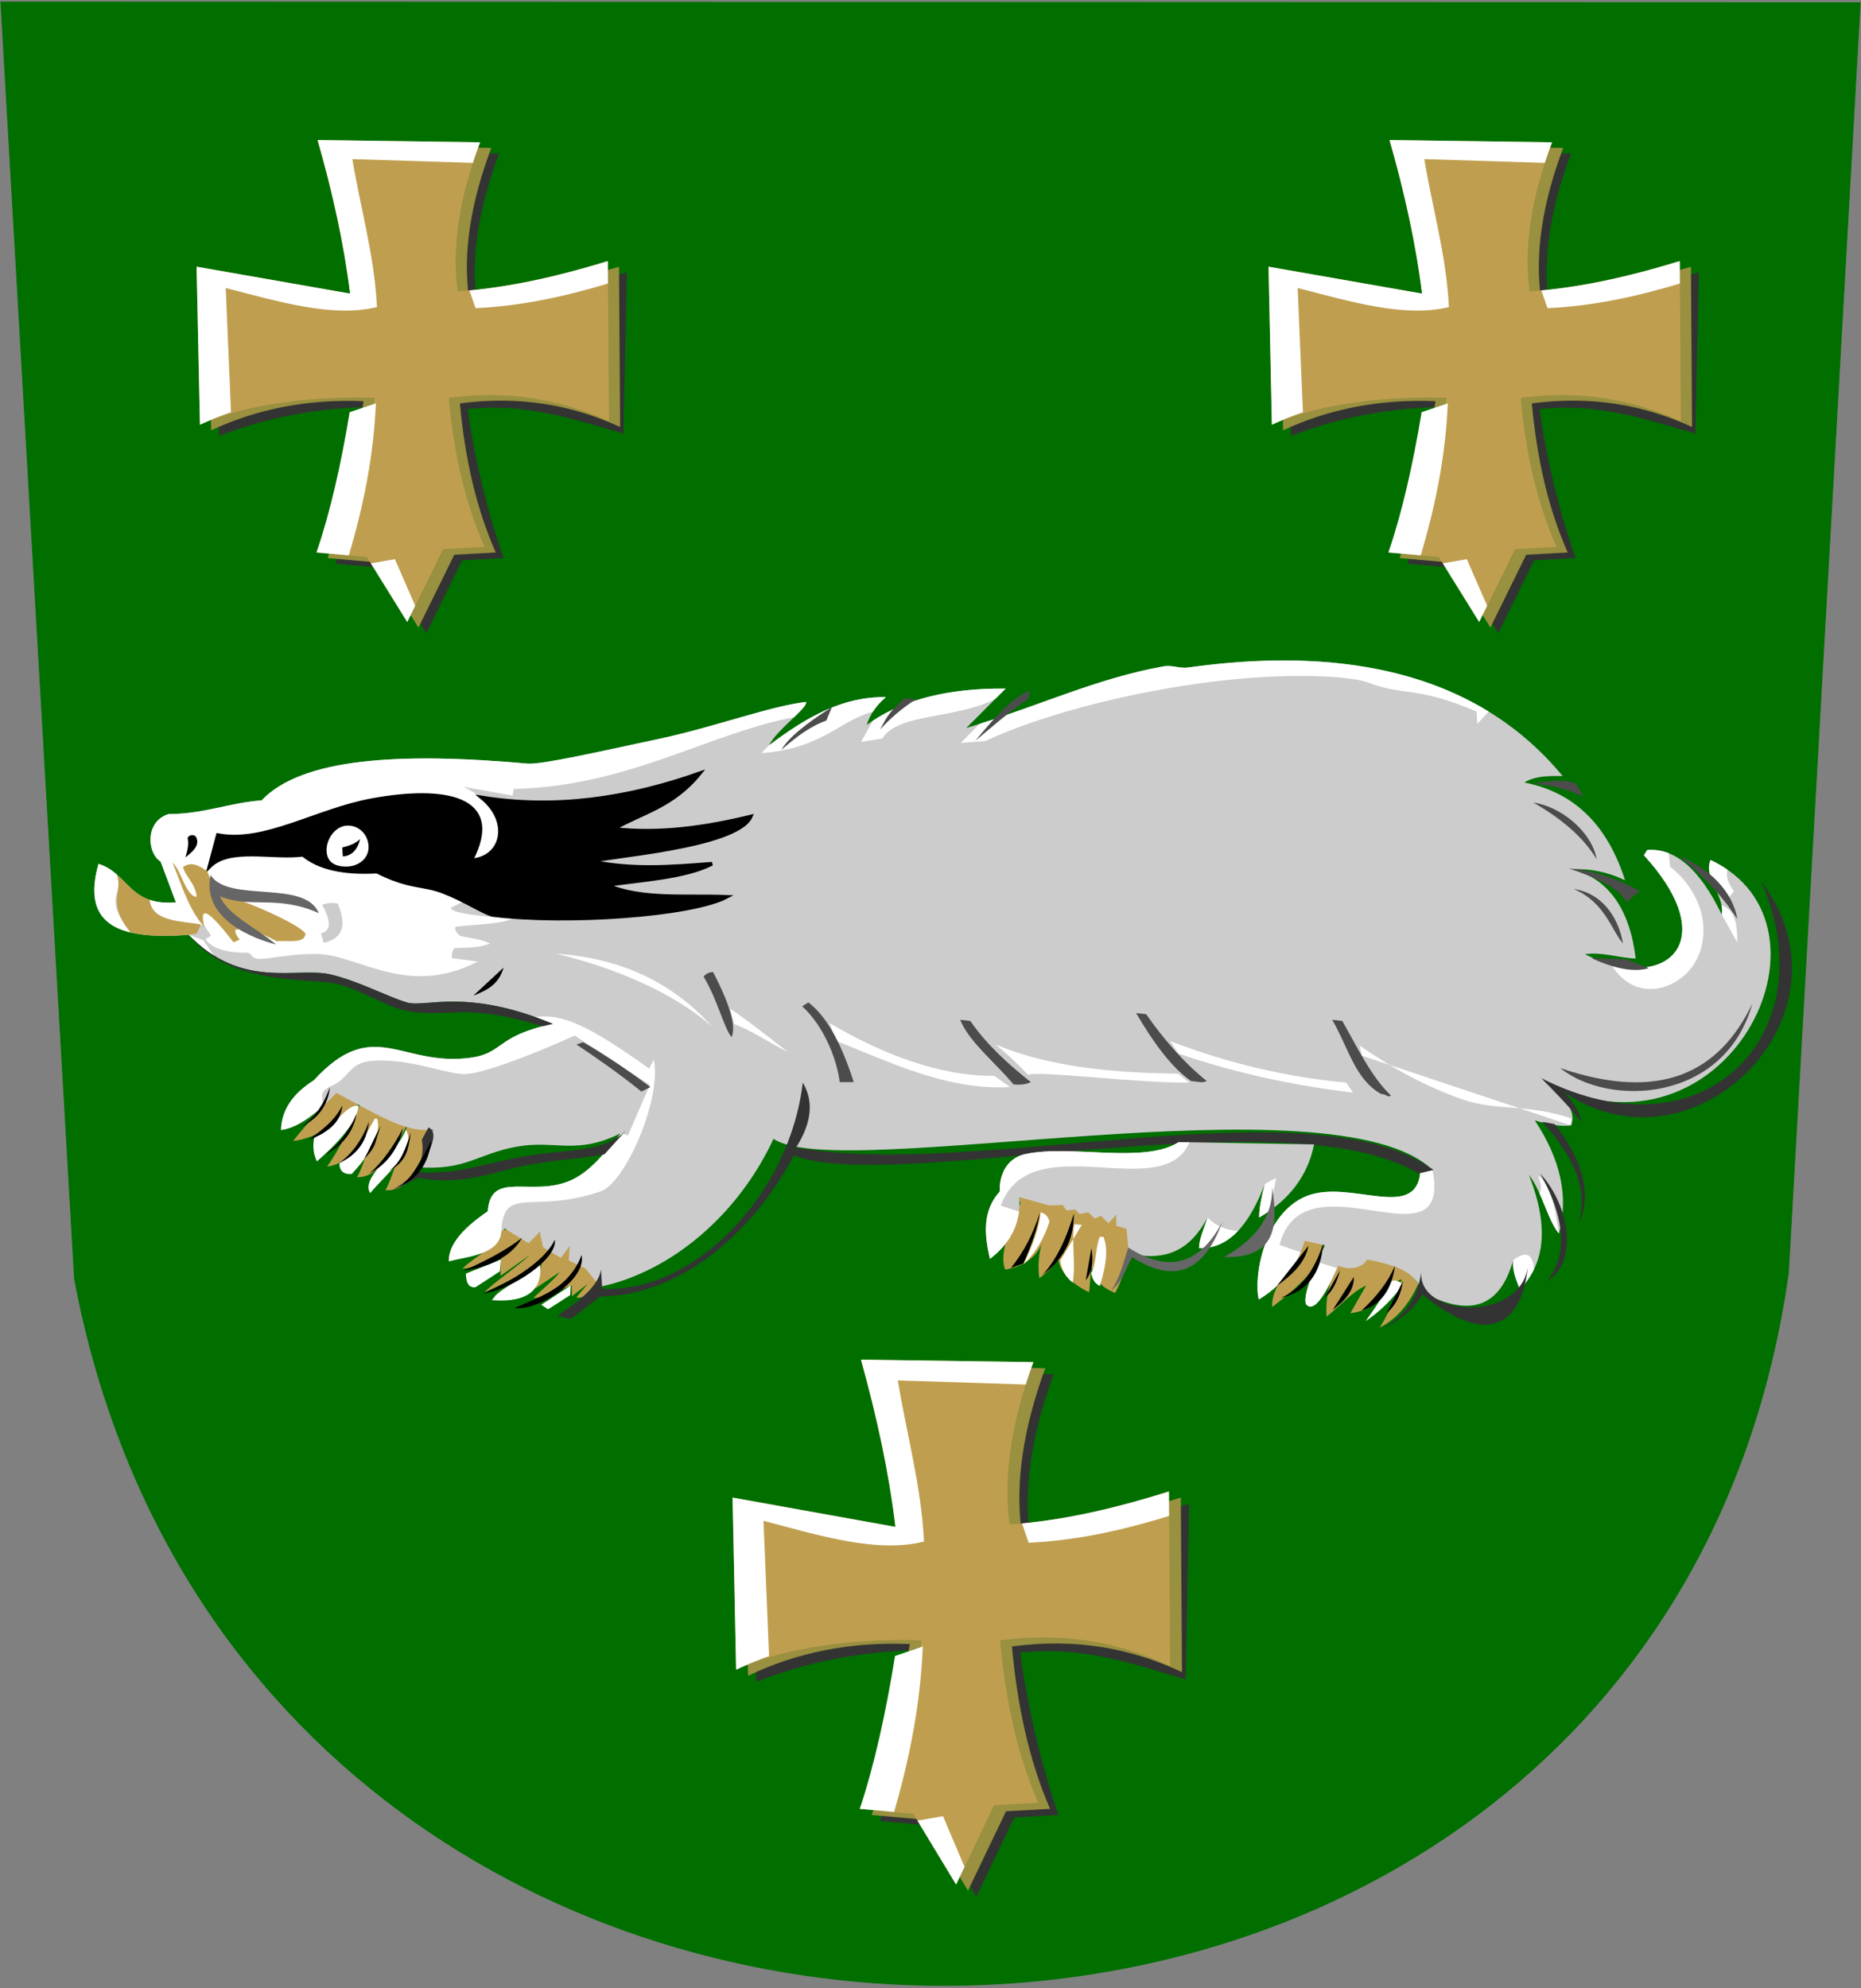
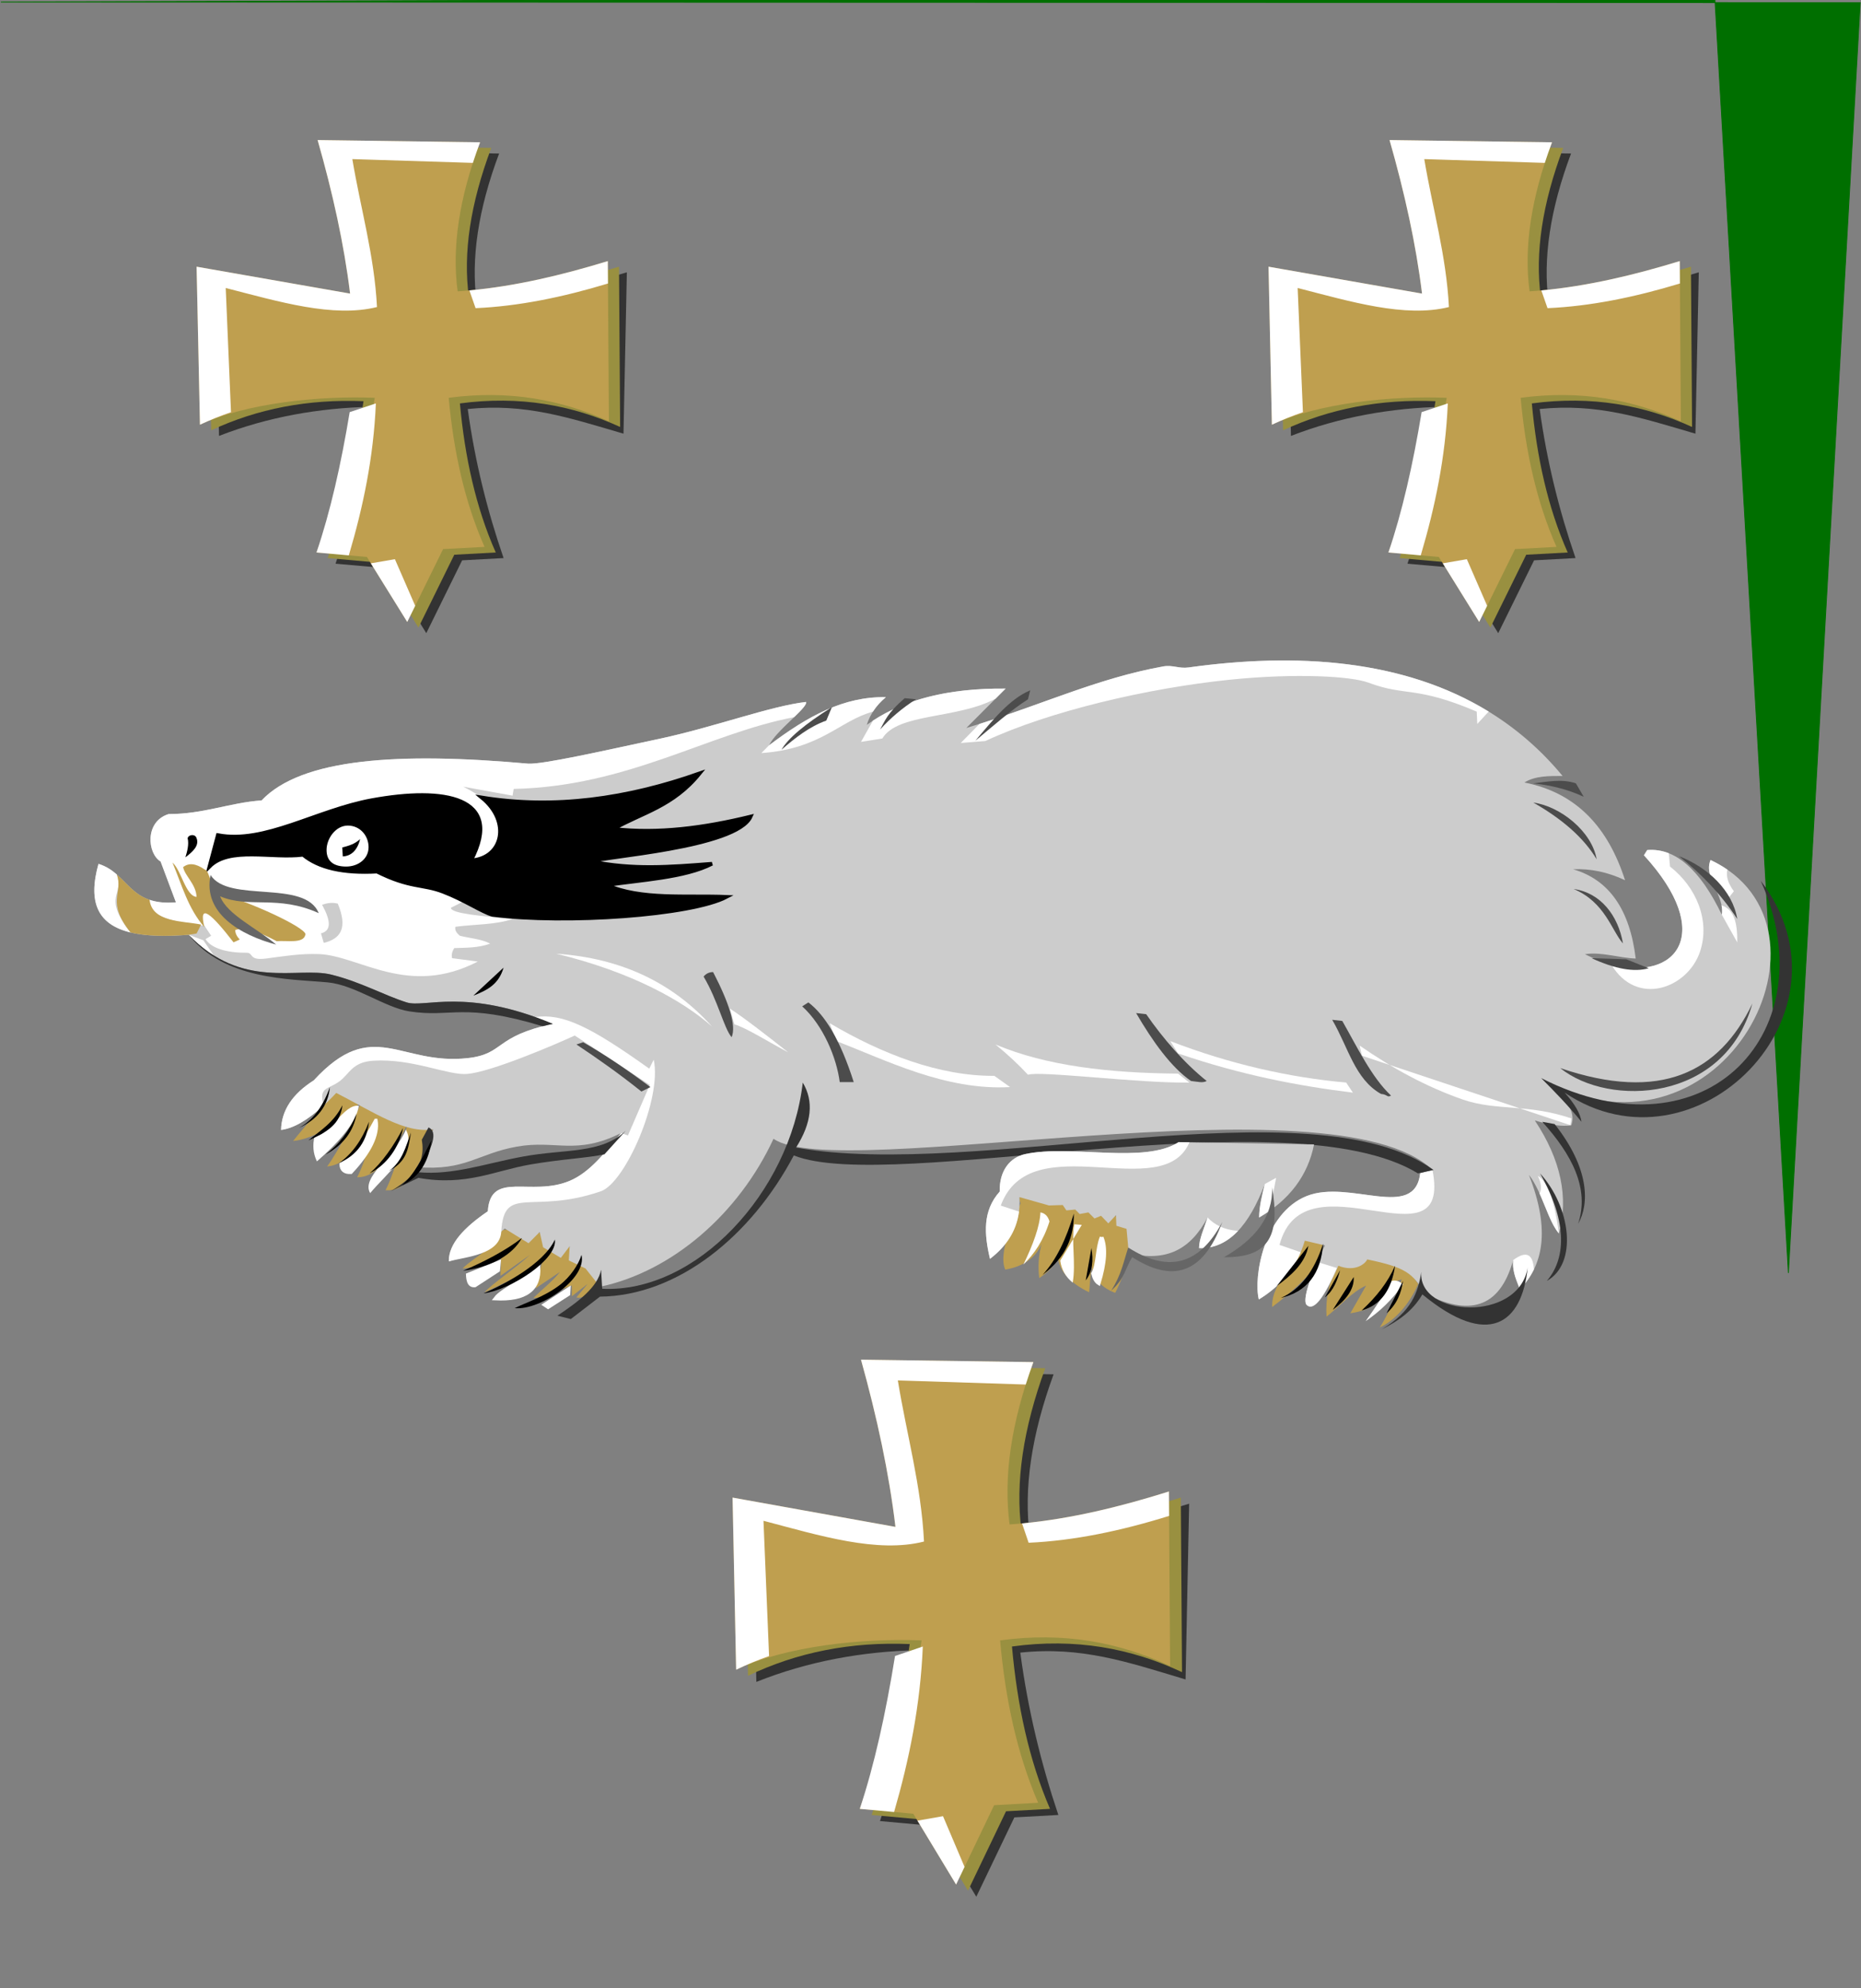
<svg xmlns="http://www.w3.org/2000/svg" xml:space="preserve" width="500px" height="534px" shape-rendering="geometricPrecision" text-rendering="geometricPrecision" image-rendering="optimizeQuality" fill-rule="evenodd" clip-rule="evenodd" viewBox="0 0 500 534" version="1.0">
  <rect x="0" y="0" width="500" height="534" fill="#808080" stroke="none" />
  <g id="Layer_x0020_1">
-     <path id="path1937" fill="#006F00" stroke="#006F00" stroke-width="0.216" d="M0.228 0.543l499.563 0.17 -19.3 341.233c-35.777,253.841 -412.634,255.964 -460.474,1.521l-19.789 -342.923z" />
+     <path id="path1937" fill="#006F00" stroke="#006F00" stroke-width="0.216" d="M0.228 0.543l499.563 0.17 -19.3 341.233l-19.789 -342.923z" />
    <path fill="#BF9F4F" d="M341.789 351.085c4.884,-3.704 9.374,-7.661 12.634,-12.178 2.092,-5.525 0.736,-8.428 -3.931,-6.049 -0.964,6.089 -8.957,11.072 -8.703,18.227z" />
    <path fill="#BF9F4F" d="M377.253 340.573c-0.391,3.823 -3.685,11.544 -6.542,15.992 4.332,-2.034 8.027,-6.436 10.341,-11.711 -0.837,-0.914 -2.556,-4.18 -3.799,-4.281z" />
    <path fill="#BF9F4F" d="M359.142 340.581c-2.131,3.958 -3.044,8.321 -2.74,13.091 3.552,-2.791 6.799,-6.647 10.655,-8.372l-4.262 7.459c6.704,-0.963 8.376,-3.906 10.199,-8.524 1.116,0.609 8.682,-1.818 6.957,-4.014 -4.763,-3.651 -19.847,-5.216 -20.809,0.361z" />
    <path fill="#BF9F4F" d="M87.885 294.154c-1.268,3.615 -5.48,7.649 -9.133,12.33 5.062,-0.439 13.35,-4.77 19.629,-12.124 -1.17,-2.316 -6.998,-1.811 -10.496,-0.206z" />
    <path fill="#BF9F4F" d="M96.714 296.809c-1.421,3.615 -5.43,11.844 -8.829,16.525 5.062,-0.439 9.095,-5.432 14.613,-14.309 -2.181,-1.374 -3.196,-3.288 -5.784,-2.217z" />
    <path fill="#BF9F4F" d="M102.386 298.483c-1.877,3.615 -3.845,12.91 -6.433,17.743 5.162,0.055 9.089,-5.179 14.255,-15.818 -2.181,-1.374 -5.234,-2.997 -7.822,-1.926z" />
    <path fill="#BF9F4F" d="M110.4 298.279c-0.812,3.615 -4.249,16.614 -6.837,21.448 5.021,0.196 6.894,-2.793 12.33,-13.7 1.242,-4.179 -2.103,-11.475 -5.493,-7.748z" />
    <path fill="#BF9F4F" d="M134.769 330.383c-0.609,4.211 -7.002,6.901 -10.503,10.351 3.755,-0.203 6.901,-1.928 10.351,-2.892l-0.152 4.871 7.915 -5.632c-3.603,3.349 -10.554,8.068 -12.178,10.047 5.328,-2.537 10.503,-4.77 15.527,-8.524l-1.827 7.459 6.545 -4.414c-1.776,2.334 -4.77,4.668 -7.154,7.002 3.603,-0.051 6.901,-2.233 10.351,-3.349l0 2.892 4.262 -3.349 -3.044 3.653c1.979,0.609 4.11,-1.979 6.393,-2.892 -3.895,-8.652 -11.674,-16.338 -26.486,-15.222z" />
    <path fill="#CCCCCC" d="M45.289 218.674c9.536,-0.022 16.364,-3.053 24.997,-3.677 10.736,-11.319 36.829,-13.002 71.654,-9.867 3.989,0.191 19.14,-3.227 35.402,-6.715 14.718,-3.157 29.727,-8.779 39.223,-9.864 0.602,1.472 -8.128,7.761 -9.934,11.642 10.364,-7.823 20.025,-13.137 31.393,-12.93 -2.519,2.08 -4.234,4.562 -5.147,7.445 8.672,-6.259 20.605,-9.909 37.305,-9.745l-10.557 10.582c19.013,-5.678 34.834,-13.303 52.886,-16.532 2.574,-0.46 4.242,0.634 6.805,0.276 38.451,-5.366 76.163,-0.301 100.516,29.151 -3.72,-0.018 -7.44,-0.037 -10.258,1.751 14.128,2.777 22.536,12.227 27.032,26.244 -4.65,-2.183 -9.3,-3.161 -13.95,-2.936 9.62,2.775 15.226,10.769 16.817,23.981 -4.247,-0.126 -9.396,-1.89 -13.642,-1.159 21.162,10.606 37.695,-2.742 15.849,-26.585l0.888 -1.402c7.485,-0.626 14.168,5.17 20.048,17.388 0.795,-5.205 -5.034,-10.109 -3.035,-14.712 37.593,17.643 4.014,84.582 -44.592,59.477 5.901,4.38 8.491,8.209 7.167,11.788 -2.459,0.367 -5.721,-0.068 -9.785,-1.306 6.974,10.519 9.131,20.636 6.472,30.353 -2.99,-3.446 -4.474,-11.107 -8.066,-15.758 5.96,15.237 3.639,24.402 -2.445,30.808 -0.595,-1.988 -2.092,-4.443 -1.782,-7.888 -3.667,13.214 -12.099,14.988 -23.792,8.936 -3.159,-5.357 -5.041,-6.983 -15.426,-9.127 -0.415,1.033 -3.103,3.53 -7.758,1.706 -3.805,8.851 -6.621,12.226 -8.448,10.577 -1.92,-1.556 3.555,-13.713 4.859,-16.038l-5.418 -1.27c-2.01,6.866 -6.329,12.128 -12.352,15.784 -1.505,-5.949 1.356,-23.188 12.871,-27.782 11.515,-4.594 28.976,6.766 30.482,-6.107l3.294 -0.91c-26.455,-25.512 -159.72,3.791 -177.038,-8.361 -9.365,20.215 -27.318,35.69 -46.616,39.75l-3.883 -4.897 -4.504 -2.193 0.243 -3.814 -2.387 3.141 -4.753 -2.848 -0.919 -4.099 -2.996 3.018 -6.39 -3.946c-5.01,4.543 -10.021,7.481 -15.03,8.813 -0.086,-4.758 4.231,-9.178 10.474,-13.449 0.713,-11.087 11.552,-3.831 21.945,-8.156 5.444,-2.266 9.509,-7.587 13.857,-12.848 -12.143,6.04 -17.513,1.77 -28.001,3.634 -10.487,1.863 -13.75,6.55 -26.796,5.516 2.564,-2.36 3.311,-5.407 4.27,-10.174 -7.434,1.309 -16.321,-4.836 -25.994,-9.766 -5.748,6.124 -10.693,9.439 -14.835,9.944 0.124,-5.245 3.057,-9.687 8.801,-13.326 15.885,-17.283 23.163,-3.904 41.415,-5.976 9.872,-1.121 7.031,-5.878 22.821,-9.185 -23.386,-9.783 -34.398,-4.239 -39.27,-5.765 -6.047,-1.894 -12.464,-5.56 -20.353,-7.487 -8.93,-2.181 -23.892,4.249 -38.227,-10.679 -20.622,1.676 -28.499,-3.873 -24.234,-19.055 8.139,2.542 8.151,11.406 20.806,10.336l-4.118 -10.96c-3.603,-2.191 -4.296,-10.754 2.139,-12.743z" />
    <path fill="white" d="M86.939 296.955c-4.321,3.97 -8.131,6.157 -11.431,6.56 0.124,-5.245 3.057,-9.687 8.801,-13.326 15.885,-17.283 23.163,-3.904 41.415,-5.976 9.872,-1.121 7.031,-5.878 22.821,-9.185 -1.644,-0.688 -3.227,-1.3 -4.752,-1.844 7.464,-1.011 14.713,2.503 30.643,13.867l1.204 -2.413c2.261,10.485 -7.665,33.103 -14.213,35.358 -18.541,6.383 -26.037,-2.043 -26.749,10.839 -0.343,6.206 -9.394,6.731 -14.091,7.98 -0.086,-4.758 4.231,-9.178 10.474,-13.449 0.713,-11.087 11.552,-3.831 21.945,-8.156 5.444,-2.266 9.509,-7.587 13.857,-12.848l1.853 0.632 5.87 -13.571 -20.17 -13.269c-5.093,2.37 -22.358,9.759 -28.863,10.323 -5.172,0.448 -14.737,-4.215 -25.252,-3.556 -5.684,0.356 -6.357,3.506 -9.089,5.531 -3.062,2.27 -5.667,1.424 -4.274,6.504zm-29.504 -40.312c-2.245,-1.404 -4.5,-3.215 -6.74,-5.547l3.93 1.466 2.81 4.081zm-26.069 -21.765c-1.343,-1.172 -2.87,-2.202 -4.905,-2.838 -2.932,10.438 -0.125,16.322 8.616,18.436 -7.86,-10.024 -1.42,-10.097 -3.711,-15.598zm8.819 6.822c1.845,0.631 4.116,0.926 7.082,0.675l-4.118 -10.96c-3.603,-2.191 -4.296,-10.754 2.139,-12.743 9.536,-0.022 16.364,-3.053 24.997,-3.677 10.736,-11.319 36.829,-13.002 71.654,-9.867 3.989,0.191 19.14,-3.227 35.402,-6.715 14.718,-3.157 29.727,-8.779 39.223,-9.864 0.263,0.644 -1.26,2.21 -3.207,4.093 -23.146,4.406 -44.574,18.584 -75.345,19.278l-0.301 1.806 -13.246 -2.408c14.952,7.426 15.052,17.661 0.301,30.706l-3.612 1.806c-0.111,1.566 8.479,2.263 16.557,3.01 -4.516,1.606 -10.235,1.405 -15.353,2.107 -0.201,0.803 0.201,1.606 1.204,2.408 2.709,0.702 5.569,0.802 8.128,2.107 -3.061,1.155 -6.422,1.104 -9.633,1.204 -0.602,0.903 -0.803,1.806 -0.602,2.709l6.924 0.903c-18.711,9.69 -31.803,-1.532 -42.606,-1.995 -5.117,-0.219 -10.031,0.651 -14.321,1.195 -4.763,0.604 -3.21,-1.579 -5.24,-1.563 -5.283,0.04 -9.521,-1.207 -10.985,-3.657l1.505 -0.903 -1.806 -2.709c-10.733,-1.109 -15.648,-3.426 -14.741,-6.948zm194.35 -50.546c0.909,-1.424 2.072,-2.722 3.488,-3.891 -11.368,-0.207 -21.03,5.107 -31.393,12.93l-2.088 2.095c16.169,-1.148 20.898,-8.629 29.993,-11.134zm32.93 -3.468l2.716 -2.722c-15.656,-0.153 -27.123,3.045 -35.641,8.602l-3.206 5.712 5.72 -0.903c4.116,-6.88 19.973,-5.166 30.411,-10.689zm132.501 3.448c-22.798,-13.987 -51.512,-15.911 -80.65,-11.845 -2.563,0.358 -4.231,-0.736 -6.805,-0.276 -16.924,3.027 -31.887,9.918 -49.357,15.446l-5.026 5.119 6.603 -0.527c17.203,-8.025 43.698,-14.222 65.642,-16.466 17.617,-1.801 32.603,-0.982 37.347,0.8 10.062,3.78 12.51,0.717 29.036,7.764l0.151 3.31 3.06 -3.327zm48.397 38.059c-1.875,-0.74 -3.807,-1.026 -5.795,-0.86l-0.888 1.402c19.332,21.101 8.608,33.981 -8.782,29.315 6.812,11.502 20.512,6.447 23.837,-3.383 2.824,-8.348 -0.98,-17.399 -8.047,-22.901l-0.326 -3.573zm14.173 13.991c0.162,0.838 0.21,1.684 0.08,2.538l4.136 7.401c0.064,-4.785 -0.664,-8.778 -4.216,-9.939zm1.572 -9.59c-1.376,-0.948 -2.883,-1.813 -4.526,-2.584 -0.687,1.582 -0.449,3.2 0.126,4.853l4.937 5.046 1.204 -1.508c-1.584,-2.137 -2.165,-4.073 -1.741,-5.807zm-45.264 97.727c-2.055,-2.369 -3.399,-6.731 -5.206,-10.736 0.645,-1.176 0.487,-2.755 -0.473,-4.735 2.746,1.525 4.538,7.109 5.678,15.471zm-6.724 9.676c-0.98,1.998 -2.266,3.772 -3.787,5.373 -0.595,-1.988 -2.092,-4.443 -1.782,-7.888 3.462,-2.58 5.318,-1.742 5.569,2.515zm-52.936 -0.395c-3.608,8.241 -6.294,11.565 -8.058,9.972 -1.32,-1.07 0.855,-7.15 2.767,-11.602l5.291 1.63zm25.677 -26.353l-3.294 0.91c-1.506,12.873 -18.967,1.513 -30.482,6.107 -11.515,4.594 -14.376,21.833 -12.871,27.782 5.082,-3.085 8.951,-7.313 11.243,-12.683l-5.683 -1.97c6.621,-25.112 46.507,7.226 41.087,-20.148z" />
    <path fill="white" d="M191.297 275.742c-7.795,-6.912 -21.606,-14.664 -41.844,-19.568 17.661,1.204 31.409,7.927 41.844,19.568z" />
    <path fill="white" d="M196.114 270.926l1.204 4.215c3.311,1.003 9.633,5.017 14.45,7.526 -5.218,-4.114 -11.64,-9.132 -15.654,-11.741z" />
    <path fill="white" d="M267.159 288.988l4.215 3.01c-17.36,1.003 -33.516,-7.325 -46.661,-12.343l-1.806 -4.817c14.149,8.329 29.502,14.249 44.253,14.149z" />
    <path fill="white" d="M267.46 280.559c3.311,2.709 6.221,5.419 8.73,8.128 3.311,-1.104 29.803,2.308 43.35,2.107l-3.01 -2.408c-18.465,-0.15 -35.423,-2.057 -49.069,-7.827z" />
    <path fill="white" d="M314.422 279.656l2.107 3.311c17.047,5.834 32.324,8.719 46.962,10.536l-1.806 -2.709c-15.29,-1.379 -31.171,-4.942 -47.263,-11.139z" />
    <path fill="white" d="M365.298 280.86c8.64,5.988 17.761,11.014 27.666,14.473 9.018,3.149 17.481,1.086 29.231,5.094l-0.301 1.806 -55.993 -18.665 -0.602 -2.709z" />
    <path fill="black" d="M49.809 230.285c2.061,-1.555 3.77,-3.159 3.01,-5.118 -0.351,-1.257 -2.208,-1.005 -2.408,-0.001 0.401,1.606 -0.1,3.513 -0.602,5.118z" />
    <path fill="black" stroke="black" stroke-width="0.992" d="M56.276 232.767l2.258 -8.444c12.613,2.413 26.465,-6.662 41.434,-9.394 19.246,-3.513 35.521,-0.954 26.602,16.179 8.53,-0.552 10.837,-10.404 2.86,-16.888 19.518,3.174 39.035,0.395 58.554,-6.484 -7.175,8.896 -15.554,10.555 -23.181,14.928 12.066,1.383 24.409,-0.276 36.878,-3.317 -3.8,8.42 -40.202,10.732 -42.749,12.063 11.038,2.262 20.873,1.508 32.363,0.603 -7.275,3.77 -19.518,4.373 -28.299,5.73 9.232,4.071 21.475,2.714 32.212,3.167 -9.501,4.976 -43.231,7.338 -62.919,4.825 -2.82,-0.803 -7.359,-3.936 -13.232,-6.199 -5.517,-2.126 -8.821,-0.93 -17.776,-5.412 -9.032,0.503 -15.655,-1.005 -19.869,-4.524 -8.379,1.056 -19.769,-2.262 -25.137,3.167z" />
    <path fill="white" d="M93.456 221.76c3.241,0 5.57,2.683 5.57,5.805 0,3.122 -2.78,5.202 -6.021,5.202 -3.241,0 -5.268,-1.326 -5.268,-4.448 0,-3.122 2.478,-6.559 5.72,-6.559z" />
    <path fill="black" d="M91.95 227.64l0.151 2.413c2.358,-0.151 3.913,-1.709 4.666,-4.674 -1.455,1.357 -3.061,1.81 -4.817,2.262z" />
    <path fill="black" d="M135.301 259.909l-8.128 7.54c3.939,-1.533 6.849,-3.141 8.128,-7.54z" />
    <path fill="#CCCCCC" d="M86.532 243.021c1.254,-0.403 2.557,-0.705 4.215,-0.302 2.811,6.686 0.653,9.5 -3.763,10.555l-0.753 -2.563c3.036,-0.753 2.484,-3.719 0.301,-7.69z" />
    <path fill="#BF9F4F" d="M82.016 251.163c1.091,-1.305 -11.51,-7.596 -22.441,-11.003 -3.427,-1.068 -2.914,-6.201 -4.653,-6.639 -2.308,-1.608 -4.214,-1.809 -5.72,-0.603 0.452,2.362 3.462,4.574 3.613,7.992 -2.93,-0.191 -4.121,-7.234 -6.473,-9.198 2.504,5.958 4.181,12.332 8.58,17.34 -1.681,-6.787 1.881,-3.62 7.827,4.071l1.656 -0.754c-0.803,-0.855 -1.204,-1.708 -1.204,-2.563 2.759,-0.907 6.773,0.702 11.139,3.016 2.659,-0.252 7.125,0.704 7.677,-1.659z" />
    <path fill="#666666" d="M85.629 245.282c-3.663,-9.148 -24.335,-2.614 -29.051,-10.254 -2.182,10.304 8.154,16.184 17.611,18.698 -5.017,-4.323 -13.196,-8.042 -15.053,-12.968 7.777,3.317 15.554,-0.452 26.492,4.524z" />
    <path fill="#4C4C4C" d="M189.038 262.321c3.863,6.484 5.469,13.872 7.526,16.285 1.329,-3.053 -0.677,-9.211 -4.967,-17.491 -1.024,-0.014 -1.89,0.395 -2.559,1.206z" />
    <path fill="#4C4C4C" d="M215.53 270.313l1.656 -1.055c4.44,3.368 8.554,10.002 12.192,21.412l-3.763 0c-0.844,-6.555 -4.425,-15.21 -10.085,-20.356z" />
-     <path fill="#4C4C4C" d="M257.978 273.932l2.709 0.302c4.463,6.447 10.184,11.598 16.256,16.436 -1.154,0.603 -2.71,0.804 -4.666,0.603 -4.767,-5.78 -11.941,-11.409 -14.3,-17.34z" />
    <path fill="#4C4C4C" d="M305.242 272.122l2.709 0.302c4.463,6.447 10.184,13.106 16.256,17.943 -1.154,0.603 -2.258,0.2 -4.215,0 -5.366,-3.68 -10.37,-10.739 -14.751,-18.245z" />
    <path fill="#4C4C4C" d="M357.926 273.932l2.709 0.302c4.012,7.05 7.926,15.217 13.095,20.054 -1.154,0.603 -0.753,-0.252 -2.709,-0.452 -7.022,-3.982 -8.714,-12.397 -13.095,-19.904z" />
    <path fill="#4C4C4C" d="M436.047 253.425c-3.074,-3.495 -4.806,-11.084 -13.246,-14.626 7.237,0.992 11.979,7.149 13.246,14.626z" />
    <path fill="#4C4C4C" d="M428.973 230.807c-3.526,-5.907 -9.472,-10.933 -17.009,-15.229 7.237,0.992 15.742,7.752 17.009,15.229z" />
    <path fill="#4C4C4C" d="M419.188 286.899c13.146,10.58 44.204,9.223 51.629,-17.34 -8.883,18.569 -24.682,26.517 -51.629,17.34z" />
    <path fill="#333333" d="M215.681 290.794c-3.458,29.703 -28.76,56.595 -53.886,55.391l-0.301 -5.118c-0.891,4.618 -6.013,8.53 -11.741,12.343l3.612 0.903 7.827 -6.021c20.897,-0.213 40.616,-16.244 52.08,-37.931 26.09,10.472 132.858,-16.438 167.679,4.817l4.215 -0.903c-32.648,-23.582 -122.734,2.697 -171.291,-6.021 4.214,-6.623 4.817,-12.443 1.806,-17.46z" />
    <path fill="#4C4C4C" d="M154.872 280.559l1.806 -0.602c5.619,3.211 11.64,7.225 18.062,12.042l-2.408 1.204c-5.821,-4.666 -11.64,-8.781 -17.46,-12.644z" />
    <path fill="#333333" d="M115.134 302.836l-1.806 3.311c1.22,7.134 -3.201,10.743 -8.429,13.848l7.526 -3.612c12.676,2.305 20.53,-1.945 30.144,-3.599 8.482,-1.459 15.39,-1.736 19.829,-2.723l5.72 -6.322c-6.588,6.262 -16.245,4.829 -27.632,6.928 -10.047,1.852 -18.766,5.048 -28.06,4.211 3.813,-6.824 5.318,-10.837 2.709,-12.042z" />
    <path fill="#4C4C4C" d="M209.962 201.386c1.706,-3.01 6.221,-6.824 13.547,-11.44l-1.505 3.612c-4.518,1.602 -8.33,4.614 -12.042,7.827z" />
    <path fill="#4C4C4C" d="M236.453 195.967c1.352,-2.382 1.846,-4.335 6.623,-8.429l3.01 0.301c-3.612,2.308 -6.824,5.017 -9.633,8.128z" />
    <path fill="#4C4C4C" d="M262.042 198.977c4.661,-5.539 9.271,-11.283 14.751,-13.547l-0.602 2.408c-4.717,3.016 -9.433,7.231 -14.149,11.139z" />
    <path fill="#4C4C4C" d="M411.959 210.417c3.813,-0.428 7.626,-1.284 11.44,0l2.107 3.612c-4.516,-2.108 -9.032,-3.111 -13.547,-3.612z" />
-     <path fill="#4C4C4C" d="M421.593 233.296c5.92,0.401 12.242,2.408 18.965,6.021l-3.612 3.01c-1.504,-3.462 -7.425,-6.372 -15.353,-9.031z" />
    <path fill="#4C4C4C" d="M427.613 257.379l9.332 0.301 6.021 2.408c-3.914,1.104 -9.031,0.201 -15.353,-2.709z" />
    <path fill="#4C4C4C" d="M466.748 246.842c-4.516,-6.924 -10.235,-12.644 -15.654,-16.858 7.827,3.01 14.45,9.332 15.654,16.858z" />
    <path fill="#333333" d="M473.07 236.607c17.942,39.939 -14.335,75.661 -59.004,52.983 3.612,3.611 7.225,7.323 10.837,11.741 -0.301,-2.208 -1.806,-4.817 -4.516,-7.827 35.261,23.697 79.84,-21.385 52.682,-56.897z" />
    <path fill="#333333" d="M414.368 301.331c7.882,8.73 12.782,17.861 9.633,27.395 3.031,-5.304 3.144,-14.828 -6.322,-26.793l-3.311 -0.602z" />
    <path fill="#333333" d="M415.572 344.078c4.872,-5.619 5.959,-15.253 -1.806,-28.9 8.23,8.982 10.237,24.235 1.806,28.9z" />
    <path fill="#333333" d="M381.855 341.67c-0.848,5.52 -2.671,10.636 -10.536,15.353 4.266,-2.131 8.18,-4.79 10.837,-9.332 17.713,14.604 26.744,7.88 28.298,-7.225 -2.383,14.827 -29.527,13.372 -28.599,1.204z" />
    <path fill="#BF9F4F" d="M40.186 241.701c-4.057,-1.389 -6.048,-4.406 -8.819,-6.822 1.839,4.898 -2.945,7.388 3.711,15.598 3.974,0.961 9.173,1.143 15.617,0.619l2.124 -0.34 1.204 -2.408c-4.914,-1.011 -13.139,-0.518 -13.838,-6.647z" />
    <path fill="#333333" d="M50.695 251.096c9.66,12.147 26.987,11.84 37.269,12.773 7.37,0.668 15.442,6.776 21.999,7.797 11.487,1.789 14.299,-2.51 35.833,3.998 0.849,-0.217 1.763,-0.429 2.75,-0.636 -23.386,-9.783 -34.398,-4.239 -39.27,-5.765 -6.047,-1.894 -12.464,-5.56 -20.353,-7.487 -8.93,-2.181 -23.892,4.249 -38.227,-10.679z" />
    <path fill="white" d="M84.536 305.114c-0.609,2.486 -0.406,4.77 0.609,6.85 6.342,-5.527 10.605,-10.608 11.264,-14.918 -4.111,-0.66 -7.969,8.321 -11.873,8.068z" />
    <path fill="black" d="M88.646 292.023c-2.144,5.842 -5.012,9.179 -8.372,10.96 5.023,-2.233 7.814,-5.886 8.372,-10.96z" />
    <path fill="black" d="M95.801 299.177c-1.966,4.7 -4.783,8.29 -8.372,10.96 4.845,-2.587 7.584,-6.342 8.372,-10.96z" />
    <path fill="white" stroke="white" stroke-width="0.992" d="M100.976 301.004c0.609,3.805 -1.624,8.423 -6.698,13.852 -1.674,0.101 -2.537,-0.609 -2.588,-2.131 3.311,-2.183 6.382,-6.293 9.285,-11.721z" />
    <path fill="black" d="M91.995 296.894c-2.372,4.7 -5.95,6.768 -9.133,9.438 5.023,-2.233 8.575,-4.364 9.133,-9.438z" />
    <path fill="#BF9F4F" d="M274.203 323.228c-3.761,8.144 -5.626,14.537 -4.11,17.81 4.871,-0.863 8.118,-3.146 9.742,-6.85 -0.812,3.044 -1.015,6.089 -0.609,9.133 2.283,-1.573 3.958,-3.349 5.023,-5.328 0.558,3.653 3.349,6.698 8.372,9.133l0.609 -7.154c0.507,3.45 2.638,5.886 6.393,7.307 2.79,-5.378 4.743,-12.415 4.692,-18.2 -10.955,-6.367 -33.339,-13.557 -30.113,-5.851z" />
    <path fill="black" d="M99.149 301.309c-1.916,4.928 -4.529,8.62 -8.068,11.112 5.023,-2.233 7.509,-6.038 8.068,-11.112z" />
    <path fill="white" d="M99.454 320.488c4.463,-5.366 12.723,-11.633 9.59,-17.049 -2.74,6.901 -12.178,12.736 -9.59,17.049z" />
-     <path fill="black" d="M102.346 302.374c-1.967,3.47 -2.856,6.07 -4.567,8.981 3.701,-3.603 2.889,-4.972 4.567,-8.981z" />
    <path fill="black" d="M115.894 306.332c-2.372,4.7 -4.732,9.355 -7.915,12.025 5.023,-2.233 7.357,-6.951 7.915,-12.025z" />
    <path fill="black" d="M108.283 302.983c-2.372,4.7 -5.798,9.508 -8.981,12.178 4.617,-2.233 8.016,-7.104 8.981,-12.178z" />
    <path fill="black" d="M110.414 304.201c-1.371,3.754 -2.385,7.898 -5.937,10.351 4.845,-2.638 5.149,-5.682 5.937,-10.351z" />
    <path fill="white" d="M134.617 338.298l-0.304 3.197 -6.545 4.262c-1.941,0.24 -2.549,-1.28 -2.588,-3.653l9.438 -3.806z" />
    <path fill="white" stroke="white" stroke-width="0.992" d="M144.663 340.277c-2.638,3.146 -9.691,5.987 -11.569,8.524 8.118,0.406 11.975,-2.436 11.569,-8.524z" />
    <polygon fill="white" points="153.34,345.3 145.424,350.476 147.251,351.694 153.188,347.888 " />
    <path fill="black" d="M140.249 332.514c-4.567,3.527 -10.453,6.521 -15.831,8.829 7.459,-1.015 13.243,-4.161 15.831,-8.829z" />
    <path fill="black" d="M149.078 332.97c-3.045,6.572 -13.802,12.153 -19.18,14.461 7.459,-1.015 19.941,-9.184 19.18,-14.461z" />
    <path fill="black" d="M156.232 337.08c-0.758,2.53 -2.99,5.91 -5.847,8.097 -4.176,3.196 -9.516,4.881 -12.115,6.212 6.85,0.66 19.484,-7.966 17.962,-14.309z" />
    <path fill="white" d="M366.905 354.89c2.689,-3.78 5.124,-7.433 7.002,-10.808 1.015,-0.304 2.03,0 3.044,0.913 -2.918,4.161 -6.318,7.358 -10.047,9.894z" />
    <path fill="black" d="M351.531 334.645l-8.511 10.811c3.701,-2.752 7.643,-6.029 8.511,-10.811z" />
    <path fill="black" d="M355.489 334.036c-2.411,7.497 -6.166,12.394 -11.416,14.613 7.053,-1.624 10.858,-6.495 11.416,-14.613z" />
    <path fill="black" d="M360.062 341.197l-4.117 7.3c2.384,-1.827 3.355,-4.661 4.117,-7.3z" />
    <path fill="black" d="M363.709 343.017l-5.632 8.829c3.476,-2.587 5.81,-5.429 5.632,-8.829z" />
    <path fill="black" d="M374.821 339.973c-1.916,4.44 -5.036,8.398 -8.981,12.025 5.023,-1.37 8.017,-5.378 8.981,-12.025z" />
    <path fill="black" d="M376.952 344.083l-4.414 8.677c2.791,-2.435 3.957,-5.48 4.414,-8.677z" />
    <path fill="#CCCCCC" d="M265.983 338.146c-1.598,-6.75 -1.99,-12.938 2.61,-18.076 -0.135,-5.605 2.749,-9.19 6.871,-10.073 12.377,-2.649 31.917,2.753 41.208,-3.208l36.381 0.609c-1.675,8.372 -6.597,14.918 -14.765,19.637 0.051,-2.994 0.71,-5.683 1.522,-8.981 -4.173,11.062 -9.831,17.506 -17.658,17.201 0,-2.436 1.37,-5.328 2.283,-8.22 -4.503,8.506 -10.973,12.045 -21.159,9.59l-0.609 -6.545 -2.723 -0.818 -0.118 -2.852 -2.046 2.202 -1.961 -2.039 -1.755 0.725 -1.64 -1.635 -2.339 0.439 -1.201 -1.208 -2.373 0.238 -0.977 -1.449 -3.71 0.12 -7.926 -2.247c0.406,7.307 -2.638,12.533 -7.915,16.592z" />
    <path fill="white" d="M319.564 306.837l-2.891 -0.048c-9.291,5.961 -28.831,0.559 -41.208,3.208 -4.122,0.882 -7.006,4.467 -6.871,10.073 -4.601,5.138 -4.208,11.327 -2.61,18.076 4.287,-3.298 7.101,-7.366 7.788,-12.695l-4.896 -1.613c8.067,-21.802 43.535,-0.069 50.689,-17zm20.246 11.216c-0.812,3.298 -1.471,5.987 -1.522,8.981 1.021,-0.59 1.991,-1.208 2.911,-1.855l1.656 -8.8 -3.044 1.674zm-15.374 8.981c-0.913,2.892 -2.283,5.784 -2.283,8.22 4.035,0.157 7.495,-1.48 10.47,-4.619 -3.871,-0.287 -6.347,-1.69 -8.187,-3.601z" />
    <path fill="#666666" d="M328.85 337.689c8.31,-4.72 13.155,-10.758 12.939,-18.723 2.043,12.101 -0.215,18.951 -12.939,18.723z" />
    <path fill="#666666" d="M328.394 328.252c-6.482,12.203 -15.133,13.319 -25.269,6.85 -1.277,3.856 -1.816,7.256 -4.567,11.569 3.704,-3.298 3.755,-5.987 5.632,-8.981 10.541,6.748 18.939,4.922 24.203,-9.438z" />
    <path fill="white" d="M279.531 325.664c-0.139,3.702 -1.991,8.675 -4.567,14.004 2.867,-2.79 5.353,-6.343 7.002,-11.569 -0.406,-1.421 -1.218,-2.233 -2.436,-2.436z" />
    <path fill="white" d="M288.664 328.86l1.979 0.152 -5.784 9.59c0.304,2.385 1.421,4.363 3.349,5.937 0.913,-5.378 -0.457,-11.366 0.457,-15.679z" />
    <path fill="white" stroke="white" stroke-width="0.992" d="M295.971 332.362c-1.218,2.943 -0.913,7.256 -2.283,9.742 0.304,1.268 0.812,2.131 1.522,2.588 1.675,-5.531 1.928,-9.641 0.761,-12.33z" />
-     <path fill="black" d="M279.379 325.664c-1.877,6.038 -4.262,10.503 -7.763,14.918l3.349 -1.218c2.195,-4.928 3.844,-9.584 4.414,-13.7z" />
    <path fill="black" d="M280.14 342.408c3.654,-3.97 6.343,-9.628 8.372,-16.44 0.051,6.013 -1.927,11.644 -8.372,16.44z" />
    <path fill="black" d="M291.708 343.93l1.522 -8.677c0.558,3.247 0.356,6.241 -1.522,8.677z" />
    <path fill="#333333" d="M90.449 40.63l43.651 0.602c-5.619,14.952 -7.626,28.298 -6.021,40.038 13.446,-0.903 26.893,-4.014 40.339,-8.128l-0.903 43.35c-14.935,-4.382 -26.375,-8.196 -41.844,-6.623 1.934,14.172 5.297,27.467 9.633,40.038l-11.139 0.602 -9.633 19.568 -10.837 -17.46 -13.547 -1.204c4.064,-11.916 7.175,-26.216 9.633,-42.145 -13.948,0.301 -27.796,2.709 -40.941,7.827l-0.903 -42.447 41.242 7.225c-1.631,-13.321 -4.691,-27.119 -8.73,-41.242z" />
    <path fill="#999040" d="M88.342 39.125l43.651 0.602c-5.619,14.952 -7.626,28.298 -6.021,40.038 13.446,-0.903 26.893,-4.014 40.339,-8.128l0.301 43.049c-12.844,-5.87 -26.994,-8.48 -43.049,-6.322 1.329,14.475 4.29,27.971 9.633,40.038l-11.139 0.602 -9.633 19.568 -10.837 -17.46 -13.547 -1.204c4.064,-11.916 7.175,-26.216 9.633,-42.145 -14.851,-0.602 -28.498,2.007 -40.941,7.827l-0.903 -42.447 41.242 7.225c-1.631,-13.321 -4.691,-27.119 -8.73,-41.242z" />
    <path fill="#BF9F4F" d="M85.331 37.62l43.651 0.602c-5.619,14.952 -7.626,28.298 -6.021,40.038 13.446,-0.903 26.893,-4.014 40.339,-8.128l0.301 43.049c-12.844,-5.87 -26.994,-8.48 -43.049,-6.322 1.329,14.475 4.29,27.971 9.633,40.038l-11.139 0.602 -9.633 19.568 -10.837 -17.46 -13.547 -1.204c4.064,-11.916 13.196,-25.614 15.654,-41.544 -14.851,-0.602 -34.519,1.405 -46.962,7.225l-0.903 -42.447 41.242 7.225c-1.631,-13.321 -4.691,-27.119 -8.73,-41.242z" />
    <path fill="white" d="M127.044 43.754c0.589,-1.819 1.236,-3.663 1.938,-5.532l-43.651 -0.602c4.039,14.123 7.099,27.921 8.73,41.242l-41.242 -7.225 0.903 42.447c2.722,-1.273 5.501,-2.393 8.339,-3.358l-1.415 -33.368c14.283,3.666 28.834,8.054 40.64,5.118 -0.702,-13.848 -4.415,-26.491 -6.623,-39.737l32.38 1.016zm36.298 32.401l-0.042 -6.022c-12.396,3.793 -24.792,6.733 -37.188,7.876l1.665 4.767c11.428,-0.501 23.333,-2.909 35.565,-6.621zm-51.788 86.565l-2.14 4.347 -9.777 -15.752 6.466 -1.106 5.451 12.511zm-17.6 -52.026c-2.341,14.153 -5.242,26.91 -8.924,37.709l8.688 0.772c3.827,-12.901 6.651,-26.304 7.267,-40.81l-5.419 1.806" />
    <path fill="#333333" d="M378.449 40.63l43.651 0.602c-5.619,14.952 -7.626,28.298 -6.021,40.038 13.446,-0.903 26.893,-4.014 40.339,-8.128l-0.903 43.35c-14.935,-4.382 -26.375,-8.196 -41.844,-6.623 1.934,14.172 5.297,27.467 9.633,40.038l-11.139 0.602 -9.633 19.568 -10.837 -17.46 -13.547 -1.204c4.064,-11.916 7.175,-26.216 9.633,-42.145 -13.948,0.301 -27.796,2.709 -40.941,7.827l-0.903 -42.447 41.242 7.225c-1.631,-13.321 -4.691,-27.119 -8.73,-41.242z" />
    <path fill="#999040" d="M376.342 39.125l43.651 0.602c-5.619,14.952 -7.626,28.298 -6.021,40.038 13.446,-0.903 26.893,-4.014 40.339,-8.128l0.301 43.049c-12.844,-5.87 -26.994,-8.48 -43.049,-6.322 1.329,14.475 4.29,27.971 9.633,40.038l-11.139 0.602 -9.633 19.568 -10.837 -17.46 -13.547 -1.204c4.064,-11.916 7.175,-26.216 9.633,-42.145 -14.851,-0.602 -28.498,2.007 -40.941,7.827l-0.903 -42.447 41.242 7.225c-1.631,-13.321 -4.691,-27.119 -8.73,-41.242z" />
    <path fill="#BF9F4F" d="M373.332 37.62l43.651 0.602c-5.619,14.952 -7.626,28.298 -6.021,40.038 13.446,-0.903 26.893,-4.014 40.339,-8.128l0.301 43.049c-12.844,-5.87 -26.994,-8.48 -43.049,-6.322 1.329,14.475 4.29,27.971 9.633,40.038l-11.139 0.602 -9.633 19.568 -10.837 -17.46 -13.547 -1.204c4.064,-11.916 13.196,-25.614 15.654,-41.544 -14.851,-0.602 -34.519,1.405 -46.962,7.225l-0.903 -42.447 41.242 7.225c-1.631,-13.321 -4.691,-27.119 -8.73,-41.242z" />
    <path fill="white" d="M415.044 43.754c0.589,-1.819 1.236,-3.663 1.938,-5.532l-43.651 -0.602c4.039,14.123 7.099,27.921 8.73,41.242l-41.242 -7.225 0.903 42.447c2.722,-1.273 5.501,-2.393 8.339,-3.358l-1.415 -33.368c14.283,3.666 28.834,8.054 40.64,5.118 -0.702,-13.848 -4.415,-26.491 -6.623,-39.737l32.38 1.016zm36.298 32.401l-0.042 -6.022c-12.396,3.793 -24.792,6.733 -37.188,7.876l1.665 4.767c11.428,-0.501 23.333,-2.909 35.565,-6.621zm-51.788 86.565l-2.14 4.347 -9.777 -15.752 6.466 -1.106 5.451 12.511zm-17.6 -52.026c-2.341,14.153 -5.242,26.91 -8.924,37.709l8.688 0.772c3.827,-12.901 6.651,-26.304 7.267,-40.81l-5.419 1.806" />
    <path fill="#333333" d="M236.751 368.499l46.32 0.656c-5.963,16.285 -8.093,30.821 -6.389,43.608 14.268,-0.983 28.538,-4.372 42.807,-8.853l-0.958 47.215c-15.848,-4.773 -27.988,-8.926 -44.404,-7.213 2.052,15.436 5.62,29.916 10.222,43.608l-11.82 0.656 -10.223 21.312 -11.5 -19.017 -14.375 -1.312c4.313,-12.979 7.614,-28.553 10.223,-45.903 -14.801,0.328 -29.496,2.951 -43.446,8.525l-0.958 -46.231 43.765 7.869c-1.731,-14.509 -4.978,-29.537 -9.264,-44.92z" />
    <path fill="#999040" d="M234.514 366.859l46.321 0.656c-5.963,16.285 -8.093,30.821 -6.389,43.608 14.268,-0.983 28.537,-4.371 42.806,-8.853l0.319 46.887c-13.63,-6.394 -28.644,-9.236 -45.681,-6.886 1.411,15.765 4.552,30.465 10.222,43.608l-11.82 0.656 -10.222 21.312 -11.5 -19.017 -14.375 -1.312c4.312,-12.979 7.614,-28.553 10.222,-45.903 -15.759,-0.656 -30.241,2.186 -43.446,8.525l-0.958 -46.231 43.765 7.869c-1.731,-14.509 -4.978,-29.537 -9.264,-44.92z" />
    <path fill="#BF9F4F" d="M231.32 365.22l46.32 0.656c-5.963,16.285 -8.093,30.821 -6.389,43.608 14.268,-0.983 28.538,-4.372 42.807,-8.853l0.319 46.887c-13.63,-6.394 -28.644,-9.236 -45.682,-6.885 1.411,15.765 4.552,30.465 10.223,43.608l-11.82 0.656 -10.223 21.312 -11.5 -19.017 -14.375 -1.312c4.313,-12.979 14.003,-27.898 16.612,-45.248 -15.76,-0.656 -36.63,1.53 -49.834,7.869l-0.958 -46.231 43.765 7.869c-1.731,-14.509 -4.978,-29.537 -9.264,-44.92z" />
    <path fill="white" d="M275.584 371.901c0.625,-1.981 1.311,-3.989 2.057,-6.025l-46.32 -0.656c4.286,15.383 7.533,30.411 9.264,44.92l-43.765 -7.869 0.958 46.231c2.888,-1.386 5.838,-2.606 8.849,-3.658l-1.501 -36.344c15.156,3.993 30.598,8.772 43.126,5.574 -0.745,-15.083 -4.685,-28.854 -7.028,-43.28l34.361 1.106zm38.519 35.29l-0.045 -6.559c-13.154,4.131 -26.309,7.333 -39.462,8.579l1.767 5.192c12.127,-0.546 24.76,-3.169 37.74,-7.212zm-54.956 94.284l-2.271 4.734 -10.375 -17.156 6.861 -1.205 5.785 13.627zm-18.676 -56.665c-2.485,15.415 -5.562,29.31 -9.47,41.071l9.22 0.841c4.061,-14.051 7.057,-28.649 7.711,-44.449l-5.75 1.967" />
  </g>
</svg>